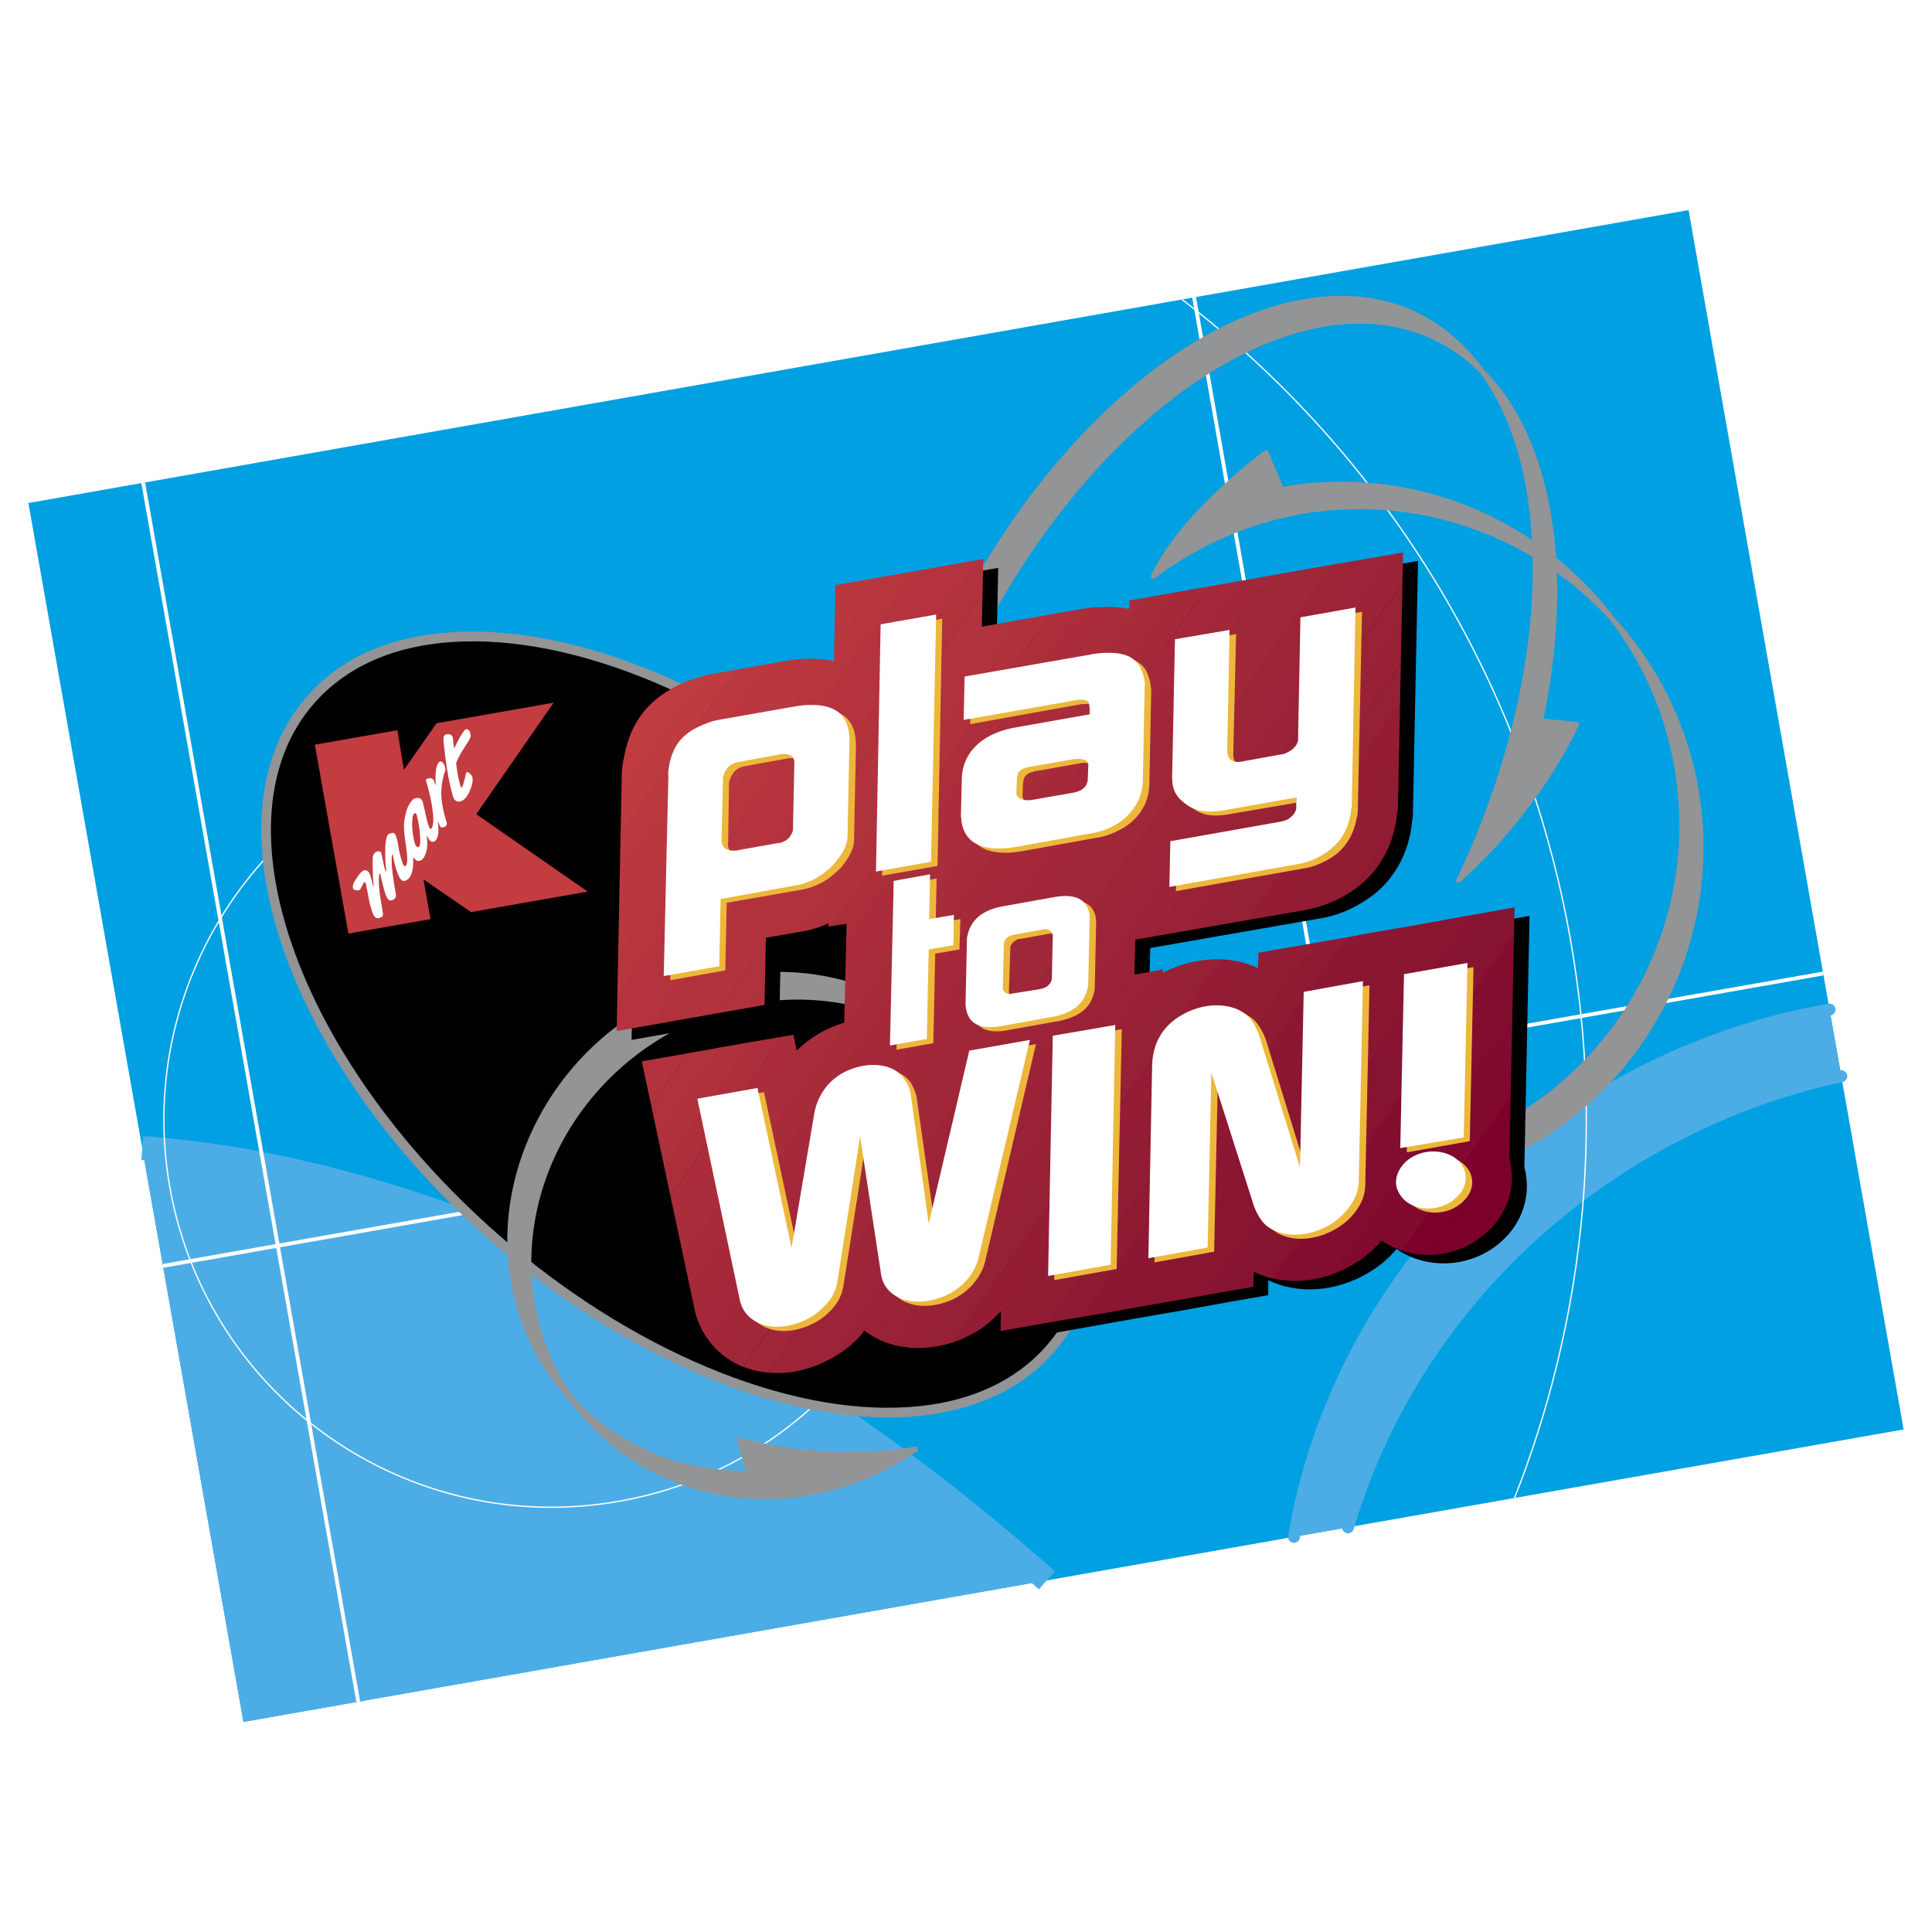
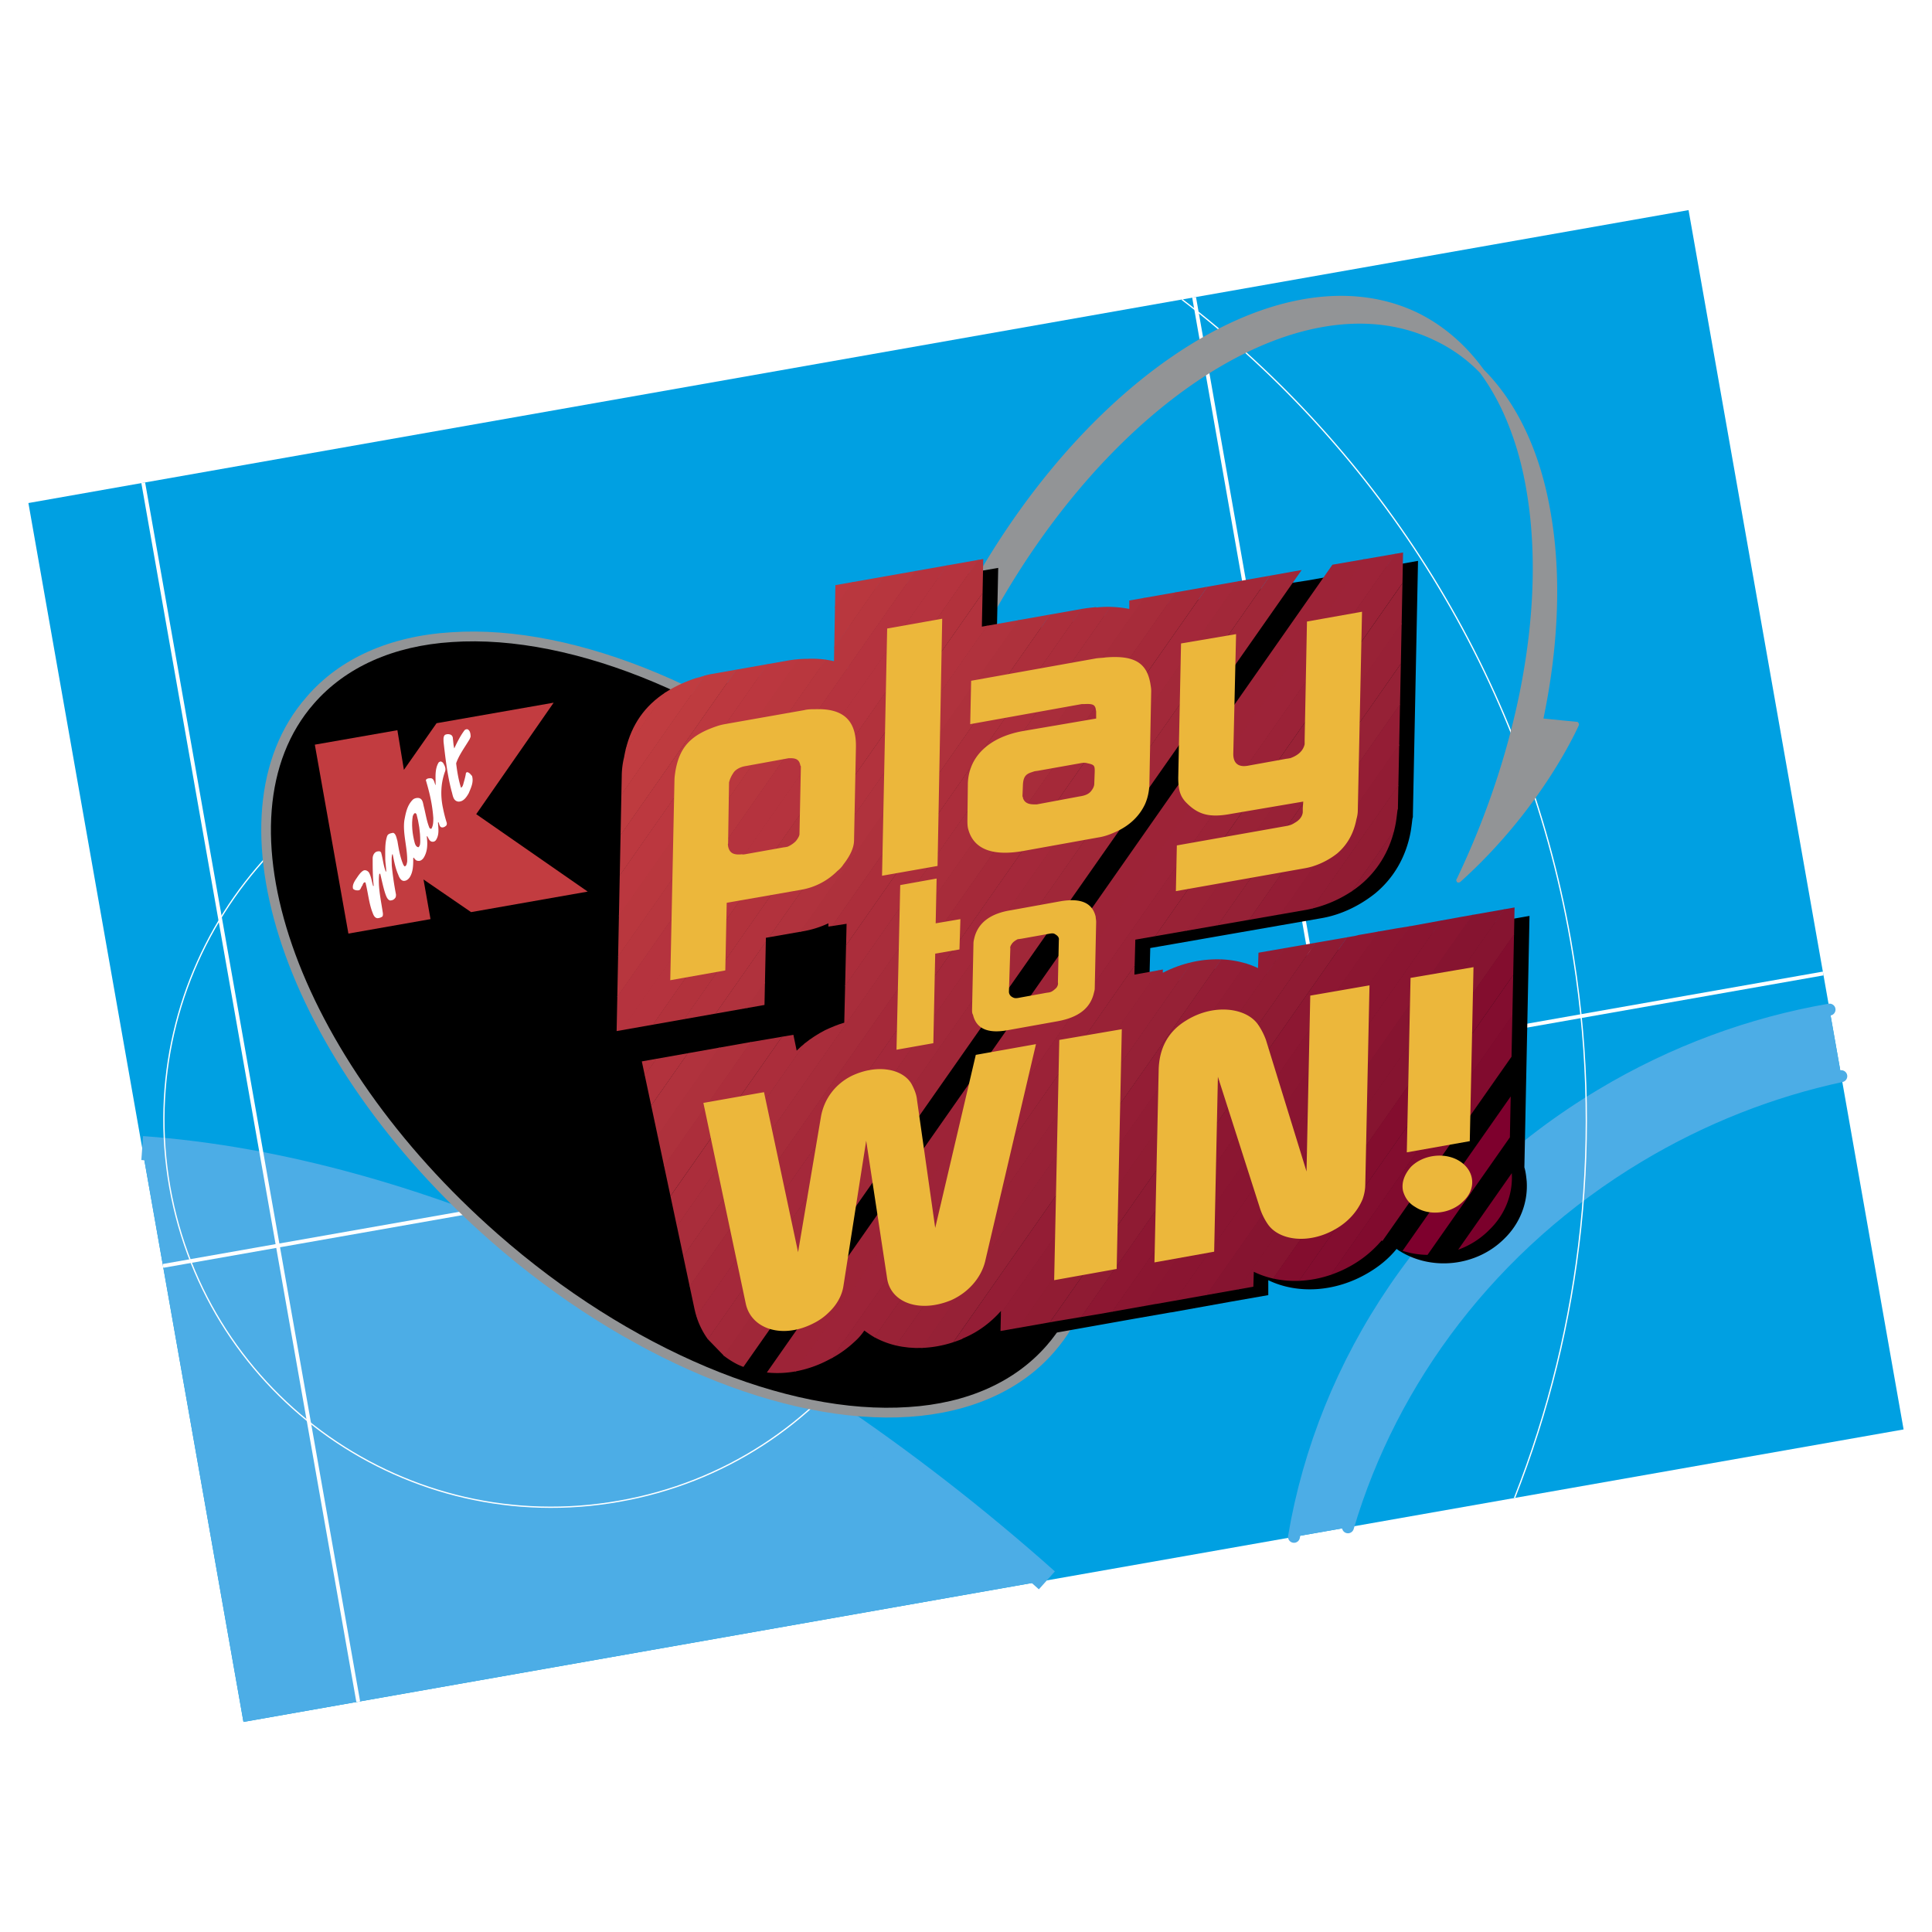
<svg xmlns="http://www.w3.org/2000/svg" width="2500" height="2500" viewBox="0 0 192.756 192.756">
  <path fill-rule="evenodd" clip-rule="evenodd" fill="#fff" d="M0 0h192.756v192.756H0V0z" />
  <path fill-rule="evenodd" clip-rule="evenodd" fill="#fff" d="M4.184 51.026L160.09 23.521l20.849 118.116-155.952 27.459L4.184 51.026z" />
  <path fill-rule="evenodd" clip-rule="evenodd" fill="#00a0e2" d="M2.834 50.188l165.633-29.226 21.455 121.653-165.632 29.18L2.834 50.188z" />
  <path d="M104.447 157.674c-.393-.352-.783-.703-1.182-1.051-29.091-25.502-61.919-40.148-89.077-42.08l10.101 57.252 80.158-14.121z" fill-rule="evenodd" clip-rule="evenodd" fill="#4cade6" />
  <path d="M104.447 157.674c-.393-.352-.783-.703-1.182-1.051-29.091-25.502-61.919-40.148-89.077-42.08" fill="none" stroke="#4cade6" stroke-width="2.395" stroke-miterlimit="2.613" />
  <path d="M183.707 107.371c-6.918 1.488-13.756 4.139-20.221 8.018-14.652 8.797-24.643 22.264-29 36.992l-5.387.949c2.936-17.432 13.641-33.893 30.617-44.084 7.271-4.363 15.018-7.17 22.818-8.518l1.173 6.643z" fill-rule="evenodd" clip-rule="evenodd" fill="#4cade6" />
  <path d="M183.707 107.371c-6.918 1.488-13.756 4.139-20.221 8.018-14.652 8.797-24.643 22.264-29 36.992m-5.386.949c2.936-17.432 13.641-33.893 30.617-44.084 7.271-4.363 15.018-7.17 22.818-8.518" fill="none" stroke="#4cade6" stroke-width="1.19" stroke-linecap="round" stroke-linejoin="round" stroke-miterlimit="2.613" />
  <path d="M181.898 97.125L16.263 126.301M14.29 48.167l21.451 121.61m83.394-140.11l11.822 67.107" fill="none" stroke="#fff" stroke-width=".383" stroke-miterlimit="2.613" />
  <path d="M117.93 29.879c19.74 15.166 34.092 37.474 38.764 63.916 3.416 19.433 1.152 38.552-5.588 55.658" fill="none" stroke="#fff" stroke-width=".127" stroke-miterlimit="2.613" />
  <path d="M16.936 118.414C13.259 97.379 27.314 77.32 48.35 73.597c21.036-3.677 41.094 10.332 44.817 31.415 3.676 21.035-10.378 41.094-31.414 44.77-21.036 3.722-41.094-10.333-44.817-31.368" fill="none" stroke="#fff" stroke-width=".128" stroke-miterlimit="2.613" />
  <path d="M30.572 69.548c-10.424 11.914-2.141 36.301 18.43 54.311 13.264 11.635 29.273 18.336 41.745 17.498 6.097-.418 11.123-2.652 14.427-6.469 10.426-11.914 2.141-36.299-18.429-54.311-13.264-11.633-29.274-18.335-41.7-17.497-6.143.372-11.169 2.606-14.473 6.468z" fill-rule="evenodd" clip-rule="evenodd" fill="#929496" />
  <path d="M90.654 140.381c-12.193.838-27.923-5.771-41.001-17.266C29.501 105.43 21.264 81.695 31.317 70.2c3.164-3.63 7.911-5.771 13.775-6.143 12.193-.838 27.923 5.771 41 17.266 20.151 17.638 28.39 41.419 18.337 52.916-3.163 3.628-7.911 5.769-13.775 6.142z" fill-rule="evenodd" clip-rule="evenodd" />
-   <path d="M60.404 103.289c-5.492 4.607-9.029 11.217-9.681 18.15-.605 6.375 1.303 12.566 5.259 17.359l1.908 2.279c8.052 9.682 22.525 11.309 33.602 3.725.093-.047.14-.188.093-.279-.047-.141-.14-.188-.279-.188-9.447 1.584-17.406-.883-17.452-.93-.093 0-.186 0-.279.092-.046.047-.046.141-.046.188v.047s.745 2.512.884 3.023c-6.608 0-12.612-2.512-16.987-7.119-2.141-2.84-3.444-6.098-4.048-9.494-1.536-8.564 1.768-17.965 9.261-24.201 10.89-9.027 26.574-8.098 35.044 2.049.092.139.232.139.371.047.047-.047.094-.141.047-.234 0-.045 0-.092-.047-.092l-1.908-2.281c-8.61-10.378-24.667-11.356-35.742-2.141zM126.164 44.976c-.094.046-8.424 6.189-11.311 12.426-.047.093-.047.232.047.279a.225.225 0 0 0 .326 0c4.281-3.211 9.307-5.445 14.566-6.376 11.82-2.048 23.27 2.28 30.809 10.518 3.211 4.142 5.445 9.122 6.422 14.613 3.258 18.383-9.027 35.927-27.363 39.14-.094.045-.188.092-.234.186v.094c0 .045.047.092.047.139l1.908 2.281c.094.045.141.092.232.092 18.617-3.303 31.088-21.129 27.83-39.744-1.162-6.608-4.234-12.473-8.469-17.126-7.492-9.773-20.012-15.171-32.949-12.938-.141-.325-1.49-3.49-1.49-3.49-.047-.093-.094-.14-.186-.14-.046-.047-.14-.001-.185.046z" fill-rule="evenodd" clip-rule="evenodd" fill="#929496" />
  <path d="M94.331 63.499c-.047.093-.047.186.046.232l1.909 2.28c.046.093.139.093.232.093.046 0 .14-.046.186-.14 11.589-24.293 32.392-38.674 46.306-32.065a15.43 15.43 0 0 1 4.654 3.304c1.303 1.769 2.373 3.816 3.211 6.19.605 1.675 1.07 3.491 1.396 5.398 1.955 11.123-.512 25.457-6.934 38.907-.047.046-.047.093-.047.14.047.093.047.14.092.186a.29.29 0 0 0 .326-.046c8.238-7.4 11.775-15.544 11.82-15.637v-.14s0-.046-.045-.046c0-.093-.094-.14-.188-.14 0 0-2.838-.279-3.303-.326 1.582-7.632 1.768-14.659.697-20.663-1.023-5.91-3.305-10.797-6.654-14.148-1.816-2.513-4.096-4.467-6.703-5.724-14.191-6.702-35.273 7.772-47.001 32.345z" fill-rule="evenodd" clip-rule="evenodd" fill="#929496" />
  <path d="M147.059 92.353l-10.006 1.768-.371.094-9.635 1.675-.047 1.536c-2.746-1.304-6.328-1.164-9.494.465v-.326l-2.838.512.094-3.49 17.078-2.979c1.908-.326 3.771-1.21 5.354-2.467 1.861-1.536 3.07-3.63 3.537-6.096.092-.512.139-.978.186-1.35l.047-.187v-.186l.512-25.363-5.539.977-5.49.978-1.537.233-2.232.419-3.305.558-9.215 1.629v.838c-.977-.186-2.094-.233-3.352-.14h.094c-.42 0-.932.046-1.49.14l-9.959 1.769.141-6.702-14.753 2.56-.14 7.585a9.882 9.882 0 0 0-2.653-.232c-.605 0-1.164.047-1.769.187l-7.912 1.396c-.465.047-.884.187-1.163.28h-.093l-.046.046h-.093c-4.188 1.396-6.516 3.909-7.213 7.912a8.465 8.465 0 0 0-.232 1.861l-.512 25.503 14.752-2.605.14-6.749 3.677-.651c.884-.14 1.769-.419 2.56-.745v.326l1.815-.326-.233 9.912c-.652.188-1.303.42-1.908.746-1.07.512-2.001 1.209-2.839 2l-.326-1.582-4.375.791-10.751 1.861 5.259 24.76a7.95 7.95 0 0 0 4.328 5.49c2.746 1.258 6.003 1.117 9.028-.465a10.847 10.847 0 0 0 2.606-1.814c.372-.326.698-.697.978-1.07.325.186.604.418.977.605 2.514 1.395 5.725 1.488 8.795.186h.047v-.047c1.49-.605 2.793-1.582 3.816-2.699l-.047 2.002 11.775-2.096 3.723-.65h.047l5.957-1.07 3.723-.652v-1.488c2.885 1.396 6.656 1.209 9.912-.699 1.117-.65 2.096-1.441 2.887-2.42.092.047.186.141.279.188 3.258 2.047 7.725 1.535 10.471-1.211 1.582-1.535 2.373-3.629 2.234-5.725-.047-.465-.094-.93-.232-1.396l.512-25.083-5.541.973z" fill-rule="evenodd" clip-rule="evenodd" />
  <path fill-rule="evenodd" clip-rule="evenodd" fill="#c23c40" d="M43.556 72.155l11.682-2.048-7.726 11.123 11.123 7.725L47 91.002l-4.747-3.257.698 3.956-8.191 1.443-3.35-18.849 8.237-1.442.651 3.956 3.258-4.654z" />
  <path d="M46.721 72.806c.186.14.232.419.232.698l-.093.232c-.465.791-1.07 1.583-1.35 2.42.093.791.233 1.629.465 2.374 0 .047 0 .047.047.047.14-.093.186-.28.232-.465.093-.326.187-.652.233-.978 0-.046.046-.046.093-.093.233 0 .373.232.512.372.186.604-.093 1.164-.326 1.722-.233.419-.559.884-1.07.838-.512-.093-.512-.651-.652-1.07-.419-1.629-.605-3.258-.791-4.887 0-.232-.047-.512.14-.698a.69.69 0 0 1 .605 0c.14.093.186.233.186.373.047.326.047.651.14.978.279-.605.605-1.257 1.024-1.815.094-.095.28-.141.373-.048zM43.929 75.971c-.046.046-.14.046-.187.139-.372.652-.279 1.443-.279 2.187v.047c-.14-.232-.14-.651-.465-.698-.186 0-.419 0-.512.187.372 1.256.651 2.42.745 3.77 0 .372 0 .745-.186 1.07-.046.046-.093 0-.187-.047-.279-.651-.372-1.349-.558-2.094-.093-.326-.093-.745-.419-.884-.233-.093-.559 0-.698.139-.559.559-.698 1.303-.838 2.048-.186 1.303.326 2.792.279 4.142-.047.186-.047.373-.232.465-.047 0-.094-.093-.14-.14-.326-.745-.465-1.582-.605-2.42-.093-.279-.14-.698-.419-.791-.279.046-.512.093-.604.326-.233.698-.187 1.489-.187 2.234 0 .419.093.884.093 1.303h-.046c-.233-.605-.279-1.256-.465-1.908l-.093-.093c-.14-.046-.326 0-.419.047-.232.14-.326.419-.326.651 0 .884 0 1.722.094 2.653 0 0 .046.093-.047.093-.14-.465-.186-.931-.419-1.35-.14-.186-.372-.279-.559-.186-.326.186-.559.605-.791.931-.14.233-.326.559-.232.884.139.14.372.186.604.14.187-.093.187-.326.326-.465.046-.14.093-.279.232-.326a.1.1 0 0 1 .093.093c.233.931.326 1.955.652 2.839.093.232.187.604.512.651.14 0 .326-.047.465-.14.093-.046.093-.187.093-.326-.187-1.303-.512-2.653-.373-3.909l.093-.093c.186.745.325 1.489.558 2.141.093.233.186.466.419.559.186 0 .373-.046.512-.232.093-.093.093-.233.093-.373a30.798 30.798 0 0 1-.419-2.885c0-.373-.046-.792.047-1.117h.046c.14.698.279 1.443.559 2.048.093.279.279.605.558.605.233 0 .419-.14.559-.326.373-.559.373-1.257.373-1.955l.046-.047c.093.14.233.326.419.326.232.046.419-.093.559-.279.418-.652.418-1.396.326-2.141l.046-.046c.14.233.232.605.605.558.093 0 .233-.093.279-.186.326-.512.232-1.117.186-1.722l.046-.046c.093.186.093.418.28.512.139.047.326 0 .465-.14.093-.046.093-.186.093-.279a13.2 13.2 0 0 1-.373-1.442c-.279-1.257-.232-2.513.187-3.677.14-.326-.046-.651-.187-.884-.091-.095-.184-.141-.277-.141z" fill-rule="evenodd" clip-rule="evenodd" fill="#fff" />
  <path d="M41.369 81.136c-.093.047-.139.187-.186.279-.14.838-.047 1.769.186 2.653.047.186.14.418.373.465.186-.139.186-.418.186-.651 0-.884-.14-1.815-.372-2.652-.047-.047-.094-.14-.187-.094zM62.423 74.788l4.01-5.729c-2.095 1.345-3.41 3.219-4.01 5.729z" fill-rule="evenodd" clip-rule="evenodd" fill="#c23c40" />
  <path d="M61.995 79.304l8.333-11.902c-.241.068-.453.138-.617.192h-.093l-.046.046h-.094c-1.201.4-2.249.894-3.149 1.487l-3.874 5.53c-.073.29-.137.588-.19.896a8.126 8.126 0 0 0-.233 1.861l-.037 1.89z" fill-rule="evenodd" clip-rule="evenodd" fill="#c03c40" />
  <path d="M61.914 83.328l11.562-16.519-2.602.459a7.791 7.791 0 0 0-.597.147l-8.282 11.833-.081 4.08z" fill-rule="evenodd" clip-rule="evenodd" fill="#be3b3f" />
  <path fill-rule="evenodd" clip-rule="evenodd" fill="#bc383f" d="M61.833 87.361l14.785-21.107-3.166.559-11.537 16.47-.082 4.078z" />
  <path d="M61.75 91.438l17.986-25.676c-.312.023-.625.06-.951.11l-2.219.391-14.733 21.061-.083 4.114zm21.555-30.769l1.825-2.605-1.783.315-.042 2.29z" fill-rule="evenodd" clip-rule="evenodd" fill="#bb373f" />
  <path d="M61.669 95.45l20.742-29.631a9.778 9.778 0 0 0-1.856-.087c-.308 0-.604.013-.901.037L61.752 91.322l-.083 4.128zm21.563-30.803l4.99-7.129-3.182.562-1.733 2.474-.075 4.093z" fill-rule="evenodd" clip-rule="evenodd" fill="#b9373e" />
  <path d="M61.588 99.477l29.784-42.515-3.203.566-4.937 7.051-.025 1.386a10.346 10.346 0 0 0-.839-.151L61.671 95.382l-.083 4.095z" fill-rule="evenodd" clip-rule="evenodd" fill="#b7363e" />
  <path fill-rule="evenodd" clip-rule="evenodd" fill="#b5333e" d="M62.041 102.777L94.5 56.409l-3.181.562L61.59 99.408l-.069 3.463.52-.094z" />
  <path fill-rule="evenodd" clip-rule="evenodd" fill="#b5333e" d="M65.156 102.229l32.467-46.372-3.175.561-32.487 46.375 3.195-.564z" />
  <path d="M64.335 107.312l1.176-1.68-1.477.264.301 1.416zm3.946-5.636L98.03 59.178l.07-3.405-.525.093-32.458 46.371 3.164-.561z" fill-rule="evenodd" clip-rule="evenodd" fill="#b2323c" />
  <path d="M64.973 110.309l3.664-5.23-3.168.562-1.142 1.631.646 3.037zm6.434-9.186l4.997-7.132.009-.428.332-.058L98.52 62.421l-.559.1.068-3.361-29.789 42.524 3.167-.561z" fill-rule="evenodd" clip-rule="evenodd" fill="#b2323d" />
  <path d="M65.619 113.346l6.186-8.83-3.188.566-3.647 5.213.649 3.051zm8.954-12.782l1.746-2.492.086-4.122-5.022 7.179 3.19-.565zm5.334-7.613l21.781-31.091-3.232.574L76.712 93.51l3.195-.559z" fill-rule="evenodd" clip-rule="evenodd" fill="#b0323d" />
  <path d="M66.263 116.373l8.686-12.414-.165.027-3.069.545-6.114 8.729.662 3.113zm16.783-23.989l21.741-31.076-3.189.566-21.782 31.093.319-.056a9.835 9.835 0 0 0 2.513-.792v.326l.398-.061zm-6.725 5.571l-1.838 2.625 1.791-.316.047-2.309z" fill-rule="evenodd" clip-rule="evenodd" fill="#ae313c" />
  <path d="M66.894 119.334l11.139-15.9-3.15.537-8.636 12.326.647 3.037zm17.519-25.008l23.521-33.575-.014.002-3.154.56-21.773 31.08 1.471-.226-.051 2.159z" fill-rule="evenodd" clip-rule="evenodd" fill="#ac2e3b" />
  <path d="M67.539 122.369l12.837-18.34c-.31.246-.606.51-.892.795l-.326-1.582-1.142.195-11.124 15.893.647 3.039zM84.317 98.4l26.496-37.85c-.475-.013-.973.005-1.496.062l.092-.046c-.418.046-.93.093-1.488.186l-.027.005-23.48 33.542-.097 4.101z" fill-rule="evenodd" clip-rule="evenodd" fill="#ab2d3b" />
  <path d="M68.175 125.359l46.038-65.718-1.547.273v.837c-.58-.11-1.209-.188-1.889-.203l-26.458 37.79-.087 3.695c-.652.186-1.303.465-1.908.744-.744.389-1.419.82-2.044 1.33l-12.75 18.211.645 3.041z" fill-rule="evenodd" clip-rule="evenodd" fill="#a92d3b" />
  <path fill-rule="evenodd" clip-rule="evenodd" fill="#a72c3a" d="M68.814 128.361l48.528-69.272-3.209.567-45.966 65.664.647 3.041z" />
  <path d="M69.49 131.357l50.973-72.82-3.174.561-48.486 69.212.489 2.297c.054.254.121.504.198.75z" fill-rule="evenodd" clip-rule="evenodd" fill="#a52939" />
  <path d="M70.629 133.625l52.992-75.645-3.166.559-50.98 72.771c.259.84.65 1.618 1.154 2.315z" fill-rule="evenodd" clip-rule="evenodd" fill="#a4283a" />
-   <path d="M72.242 135.283l54.463-77.849-3.168.56-52.924 75.607a8.012 8.012 0 0 0 1.629 1.682z" fill-rule="evenodd" clip-rule="evenodd" fill="#a22839" />
+   <path d="M72.242 135.283l54.463-77.849-3.168.56-52.924 75.607z" fill-rule="evenodd" clip-rule="evenodd" fill="#a22839" />
  <path d="M74.171 136.377l55.696-79.505-.912.158-1.535.279-.723.127-54.506 77.806a8.48 8.48 0 0 0 1.43.904c.181.083.365.159.55.231z" fill-rule="evenodd" clip-rule="evenodd" fill="#a02738" />
-   <path d="M76.55 136.939l56.424-80.605-3.156.546-55.647 79.497a9.363 9.363 0 0 0 2.379.562z" fill-rule="evenodd" clip-rule="evenodd" fill="#a02738" />
  <path d="M79.411 136.816l56.72-81.028-3.193.552-56.43 80.595a10.01 10.01 0 0 0 2.903-.119z" fill-rule="evenodd" clip-rule="evenodd" fill="#9d2337" />
  <path d="M83.05 135.471l56.198-80.222-3.207.555-56.721 81.028a11.462 11.462 0 0 0 3.329-1.152c.137-.069.27-.139.401-.209z" fill-rule="evenodd" clip-rule="evenodd" fill="#9d2338" />
  <path d="M87.253 133.424l25.95-37.07.068-2.605 1.998-.349 24.654-35.219.061-3.06-.789.137-56.221 80.254a10.77 10.77 0 0 0 2.281-1.646 5.59 5.59 0 0 0 .977-1.117c.326.232.651.465.978.652a.9.9 0 0 1 .043.023z" fill-rule="evenodd" clip-rule="evenodd" fill="#9b2237" />
  <path d="M89.412 134.244l26.235-37.449-2.467.443.023-.916-25.98 37.084a8.496 8.496 0 0 0 2.189.838zm28.996-41.391l21.434-30.596.082-4.078-24.676 35.225 3.16-.551z" fill-rule="evenodd" clip-rule="evenodd" fill="#992236" />
  <path d="M92.01 134.482l26.931-38.493c-.99.221-1.975.575-2.924 1.063v-.326l-.438.08-26.201 37.43c.844.2 1.728.282 2.632.246zm29.504-42.17l18.248-26.082.082-4.084-21.504 30.72 3.174-.554z" fill-rule="evenodd" clip-rule="evenodd" fill="#982136" />
  <path d="M95.112 133.914l26.757-38.195a11.28 11.28 0 0 0-2.971.28l-26.96 38.486a11.543 11.543 0 0 0 3.174-.571zm29.527-42.148l15.041-21.469.082-4.078-18.283 26.099 3.16-.552z" fill-rule="evenodd" clip-rule="evenodd" fill="#962136" />
  <path d="M99.861 131.096l24.49-34.958a9.81 9.81 0 0 0-2.508-.42l-26.74 38.198c.302-.098.602-.207.902-.33l.046-.047c1.489-.604 2.792-1.582 3.817-2.746l-.007.303zm27.938-39.881l11.797-16.84.084-4.138-15.074 21.535 3.193-.557z" fill-rule="evenodd" clip-rule="evenodd" fill="#941d35" />
  <path d="M101.664 132.469l26.512-37.873-2.617.456-.047 1.536a8.544 8.544 0 0 0-1.215-.467l-24.434 34.896-.041 1.777 1.842-.325zm29.281-41.83l8.57-12.242.084-4.131-11.877 16.963 2.629-.459c.2-.039.397-.082.594-.131z" fill-rule="evenodd" clip-rule="evenodd" fill="#921c34" />
  <path d="M104.75 131.926l26.527-37.869-3.158.549-26.535 37.878 3.166-.558zm30.131-43.012l4.203-6c.059-.232.111-.468.156-.708.094-.512.141-1.024.186-1.35l.047-.186v-.187l.043-2.148-8.627 12.317a12.391 12.391 0 0 0 3.992-1.738z" fill-rule="evenodd" clip-rule="evenodd" fill="#911c33" />
  <path d="M107.885 131.396l26.518-37.883-3.158.549-26.506 37.865.621-.109 2.525-.422zm31.219-48.562l-4.285 6.121c.307-.203.602-.42.885-.651 1.702-1.404 2.858-3.274 3.4-5.47z" fill-rule="evenodd" clip-rule="evenodd" fill="#8f1b33" />
  <path fill-rule="evenodd" clip-rule="evenodd" fill="#8d1732" d="M110.994 130.865l26.574-37.932-2.004.35-.373.093-.806.141-26.541 37.887 1.984-.332 1.166-.207z" />
  <path fill-rule="evenodd" clip-rule="evenodd" fill="#8b1631" d="M114.154 130.303l26.534-37.897-1.401.226-1.793.313-26.551 37.93 3.211-.572z" />
  <path fill-rule="evenodd" clip-rule="evenodd" fill="#8a1531" d="M117.275 129.756l26.543-37.922-3.088.565-.105.017-26.551 37.902 1.246-.222h.045l1.91-.34z" />
  <path fill-rule="evenodd" clip-rule="evenodd" fill="#8a1531" d="M120.406 129.199l26.574-37.933-1.41.249-1.804.329-26.545 37.922 3.185-.567z" />
  <path fill-rule="evenodd" clip-rule="evenodd" fill="#861430" d="M123.557 128.639l26.547-37.924-3.206.565-26.556 37.931 3.215-.572z" />
  <path d="M127.041 127.564l24.012-34.293.055-2.734-1.053.186-26.57 37.929 1.562-.279.045-1.488a8.65 8.65 0 0 0 1.949.679z" fill-rule="evenodd" clip-rule="evenodd" fill="#861430" />
  <path d="M129.621 127.787l21.35-30.498.082-4.081-24.045 34.349a9.92 9.92 0 0 0 2.613.23z" fill-rule="evenodd" clip-rule="evenodd" fill="#830d2e" />
  <path d="M132.791 127.184l18.096-25.834.084-4.078-21.379 30.518a11.3 11.3 0 0 0 3.199-.606z" fill-rule="evenodd" clip-rule="evenodd" fill="#830d2f" />
  <path d="M137.924 123.816l12.881-18.387.084-4.16-18.139 25.928a11.98 11.98 0 0 0 2.209-1.012 11.184 11.184 0 0 0 2.885-2.42c.027.014.052.032.08.051z" fill-rule="evenodd" clip-rule="evenodd" fill="#810b2e" />
-   <path d="M139.953 124.801l10.77-15.383.084-4.105-12.938 18.469c.084.049.17.129.254.172a8.048 8.048 0 0 0 1.83.847z" fill-rule="evenodd" clip-rule="evenodd" fill="#80092d" />
  <path d="M142.424 125.199l8.217-11.727.082-4.08-10.789 15.402a8.405 8.405 0 0 0 2.49.405z" fill-rule="evenodd" clip-rule="evenodd" fill="#7e002d" />
-   <path d="M145.557 124.654l5.277-7.537-.006-.1c-.047-.465-.092-.93-.232-1.396l.045-2.191-8.238 11.77a8.68 8.68 0 0 0 3.154-.546z" fill-rule="evenodd" clip-rule="evenodd" fill="#7c002c" />
  <path d="M150.83 117.047l-5.35 7.637a8.32 8.32 0 0 0 3.115-1.988c1.575-1.528 2.366-3.565 2.235-5.649z" fill-rule="evenodd" clip-rule="evenodd" fill="#7b002b" />
  <path d="M67.291 77.879c0-.326.046-.605.093-.931.419-2.42 1.536-3.63 4.188-4.514.279-.093.512-.14.745-.187l7.912-1.396c.372-.093.745-.093 1.117-.093 2.746-.093 4.095 1.071 4.049 3.77l-.187 9.308c0 .698-.372 1.536-1.07 2.42-.14.233-.372.465-.604.652a6.698 6.698 0 0 1-3.584 1.861l-7.446 1.303-.14 6.748-5.492.977.419-19.918zm5.352 6.562c.14.651.512.884 1.396.791.093.047.186 0 .279 0l3.909-.698c.14 0 .232-.046.325-.046.326-.139.605-.326.838-.558.233-.279.373-.559.373-.698l.14-6.748s0-.047-.047-.093c-.093-.512-.326-.745-.977-.745h-.186l-4.329.791c-.558.093-1.023.373-1.209.698a2.845 2.845 0 0 0-.419.931l-.093 6.097c-.047.091 0 .185 0 .278zM88.513 62.708l5.491-.978-.465 24.666-5.538.977.512-24.665zM96.564 78.158c.093-2.699 2.141-4.607 5.446-5.212l7.354-1.257V70.991l-.047-.279c-.094-.418-.326-.512-1.164-.465h-.232l-11.123 2.001.093-4.328 12.473-2.234c.324-.046.65-.046.93-.093 2.84-.233 4.096.512 4.469 2.559.045.28.092.512.092.792l-.186 9.493c-.047.559-.139 1.117-.418 1.769-.559 1.21-1.537 2.141-2.84 2.746-.605.279-1.211.512-1.861.605l-7.492 1.35c-3.213.559-5.027-.279-5.493-2.327-.046-.279-.046-.512-.046-.745l.045-3.677zm5.493 1.443c.139.465.512.652 1.115.652h.279l4.236-.791c.65-.093 1.023-.279 1.256-.652.141-.186.232-.418.232-.605l.047-1.257c0-.558-.047-.651-.697-.791-.188-.046-.326-.093-.791 0l-4.189.745-.326.046-.279.094c-.604.186-.838.465-.883 1.256l-.047 1.164c.047.046.047.092.047.139zM117.414 84.348l11.029-1.955c.186-.046.418-.093.697-.279.514-.279.793-.651.838-1.07v-.419l.047-.651-7.119 1.21c-2.188.419-3.352.14-4.609-1.164-.512-.558-.744-1.163-.744-2.42l.279-13.403 5.492-.931-.279 11.96c0 .931.512 1.35 1.488 1.164l3.863-.698c.141 0 .232-.046.326-.046.791-.279 1.303-.745 1.443-1.396v-.465l.232-11.774 5.492-.978-.42 19.779c0 .325-.047.604-.139.931-.279 1.442-.932 2.56-1.908 3.397-.932.745-2.141 1.303-3.258 1.489l-12.846 2.28.096-4.561zM76.227 108.967l3.397 15.963 2.28-13.496c.326-1.861 1.489-3.305 3.072-4.096 2.56-1.209 5.073-.697 5.957.791.279.512.512 1.07.559 1.629l1.814 12.752 4.049-17.266 6.004-1.07-5.074 21.688c-.418 1.674-1.721 3.117-3.396 3.861-3.165 1.303-6.003.232-6.375-2.141l-2.094-13.775-2.281 14.566c-.14.838-.604 1.77-1.443 2.561-.418.418-.93.791-1.489 1.07-3.118 1.629-6.236.605-6.795-1.908l-4.235-20.059 6.05-1.07zM105.686 103.754l6.236-1.07-.512 23.921-6.236 1.118.512-23.969zM115.6 106.779c.045-2.279 1.023-3.908 2.697-4.934 2.793-1.768 6.051-1.303 7.215.373.326.465.605 1.023.791 1.535l4.049 13.125.373-17.545 5.91-1.025-.42 19.826c0 .512-.092 1.023-.279 1.537-.512 1.209-1.441 2.232-2.652 2.932-2.699 1.582-5.678 1.162-6.795-.467a6.244 6.244 0 0 1-.838-1.768l-4.141-12.938-.373 17.451-5.957 1.07.42-19.172zM140.73 97.564l6.281-1.07-.371 17.359-6.283 1.117.373-17.406zm.045 18.85c1.258-1.258 3.492-1.49 4.934-.514 1.443.979 1.582 2.746.279 3.957-1.256 1.256-3.396 1.488-4.793.559-.652-.373-1.023-.932-1.211-1.582-.185-.838.141-1.676.791-2.42zM89.816 88.304l3.63-.652-.093 4.468 2.467-.419-.094 3.025-2.42.419-.186 8.935-3.676.652.372-16.428zM97.123 94.121c0-.186.047-.372.092-.558.373-1.489 1.584-2.42 3.631-2.746l4.887-.885c2.094-.372 3.258.14 3.584 1.536 0 .14.047.326.047.512l-.141 6.61c0 .186-.047.324-.094.51-.371 1.537-1.582 2.422-3.629 2.793l-4.934.885c-2.002.373-3.164-.141-3.49-1.535-.093-.141-.093-.326-.093-.512l.14-6.61zm3.863 5.352c.232.141.371.141.836.047l2.561-.465.326-.047.139-.047c.141-.047.373-.232.559-.418.094-.141.186-.326.141-.514l.092-4.234c.047-.233-.092-.419-.326-.559-.186-.14-.324-.14-.791-.047l-2.605.466-.326.046h-.045c-.188.093-.42.233-.559.418-.141.187-.234.373-.188.512l-.139 4.281a.605.605 0 0 0 .325.561z" fill-rule="evenodd" clip-rule="evenodd" fill="#ecb73b" />
-   <path d="M66.686 77.46c-.046-.326 0-.605.047-.931.419-2.42 1.582-3.63 4.188-4.514.279-.093.512-.14.744-.186l7.912-1.396c.372-.046.744-.093 1.117-.093 2.746-.093 4.142 1.07 4.049 3.77l-.186 9.308c0 .698-.326 1.536-1.07 2.42-.14.233-.373.465-.559.652-1.07 1.023-2.327 1.675-3.63 1.861l-7.4 1.35-.14 6.702-5.538.978.466-19.921zm5.306 6.562c.186.651.558.884 1.396.838.093 0 .186 0 .279-.046l3.956-.698c.093 0 .187 0 .279-.046.326-.094.651-.279.838-.512.232-.326.373-.605.373-.745l.139-6.702v-.139c-.093-.512-.325-.698-1.023-.745h-.187l-4.328.791c-.558.093-.977.373-1.21.698-.279.419-.372.745-.372.931l-.14 6.097v.278zM87.861 62.289l5.539-.978-.512 24.666-5.492.977.465-24.665zM95.959 77.739c.047-2.699 2.094-4.607 5.398-5.166l7.354-1.303V70.572l-.047-.279c-.047-.419-.326-.512-1.164-.466-.092 0-.139 0-.232.046l-11.123 1.955.093-4.329 12.52-2.187c.326-.093.65-.093.93-.14 2.793-.233 4.049.512 4.469 2.56.047.279.094.512.047.791l-.188 9.541c-.045.512-.139 1.117-.418 1.722-.559 1.21-1.488 2.141-2.84 2.793-.559.232-1.209.465-1.861.558l-7.492 1.35c-3.211.559-5.026-.279-5.445-2.327-.046-.279-.046-.512-.093-.745l.092-3.676zm5.445 1.49c.186.419.512.605 1.117.605h.279l4.281-.745c.652-.14.977-.326 1.256-.698.094-.187.188-.419.188-.605l.047-1.256c.045-.558-.047-.652-.699-.791-.139-.047-.326-.047-.744 0l-4.236.745-.324.046-.279.093c-.605.186-.838.465-.838 1.303l-.047 1.117-.001.186zM116.762 83.929l11.029-1.955c.188-.046.42-.093.699-.232.512-.326.791-.698.838-1.117v-.419l.047-.651-7.074 1.257c-2.234.372-3.398.093-4.654-1.164-.512-.605-.744-1.21-.697-2.467l.277-13.403 5.445-.931-.232 11.96c0 .978.467 1.35 1.49 1.164l3.861-.698c.094 0 .234-.047.279-.047.791-.279 1.305-.745 1.443-1.35v-.465l.232-11.821 5.492-.978-.373 19.779c-.047.326-.092.605-.139.931-.279 1.489-.979 2.606-1.955 3.397-.932.745-2.094 1.303-3.258 1.489l-12.844 2.28.094-4.559zM75.575 108.549l3.397 15.963 2.281-13.498c.372-1.861 1.489-3.303 3.072-4.094 2.559-1.211 5.072-.699 5.957.838.325.465.558 1.023.604 1.582l1.769 12.752 4.049-17.268 6.05-1.07-5.119 21.688c-.373 1.676-1.722 3.164-3.397 3.863-3.118 1.303-5.957.232-6.33-2.141l-2.094-13.775-2.28 14.566c-.14.838-.605 1.768-1.49 2.559-.419.42-.931.791-1.489 1.07-3.118 1.629-6.236.605-6.748-1.908l-4.235-20.057 6.003-1.07zM105.035 103.336l6.235-1.07-.465 23.92-6.237 1.117.467-23.967zM114.947 106.361c.047-2.281 1.07-3.91 2.699-4.934 2.793-1.768 6.051-1.303 7.213.373.326.465.605 1.023.791 1.582l4.049 13.076.373-17.498 5.91-1.07-.418 19.826a4.49 4.49 0 0 1-.279 1.535c-.512 1.211-1.443 2.234-2.652 2.979-2.699 1.535-5.678 1.117-6.795-.512a5.886 5.886 0 0 1-.838-1.723l-4.143-12.984-.373 17.453-5.91 1.07.373-19.173zM140.078 97.193l6.33-1.117-.373 17.404-6.33 1.07.373-17.357zm.047 18.848c1.256-1.303 3.49-1.535 4.98-.559 1.395.977 1.535 2.746.232 3.955-1.258 1.258-3.398 1.49-4.795.605a2.772 2.772 0 0 1-1.209-1.629c-.185-.837.14-1.675.792-2.372zM89.165 87.885l3.629-.652-.092 4.468 2.466-.419-.046 3.025-2.467.419-.186 8.936-3.677.65.373-16.427zM96.471 93.702c0-.186.046-.326.093-.512.373-1.536 1.629-2.466 3.631-2.792l4.932-.884c2.049-.373 3.211.14 3.537 1.536.047.14.047.326.047.512l-.139 6.609c0 .186-.047.373-.094.559-.373 1.488-1.582 2.42-3.631 2.746l-4.887.885c-2.047.371-3.21-.141-3.537-1.537-.046-.139-.046-.326-.093-.512l.141-6.61zm3.863 5.353c.279.139.373.139.838.045l2.605-.418.326-.092.094-.047c.186-.047.371-.188.559-.42.092-.139.186-.326.186-.512l.094-4.235c0-.232-.141-.419-.326-.559-.232-.14-.373-.14-.838-.047l-2.605.466-.279.046-.094.046c-.186.047-.42.187-.559.373s-.186.372-.186.559l-.094 4.235c-.047.234.093.419.279.56z" fill-rule="evenodd" clip-rule="evenodd" fill="#fff" />
</svg>